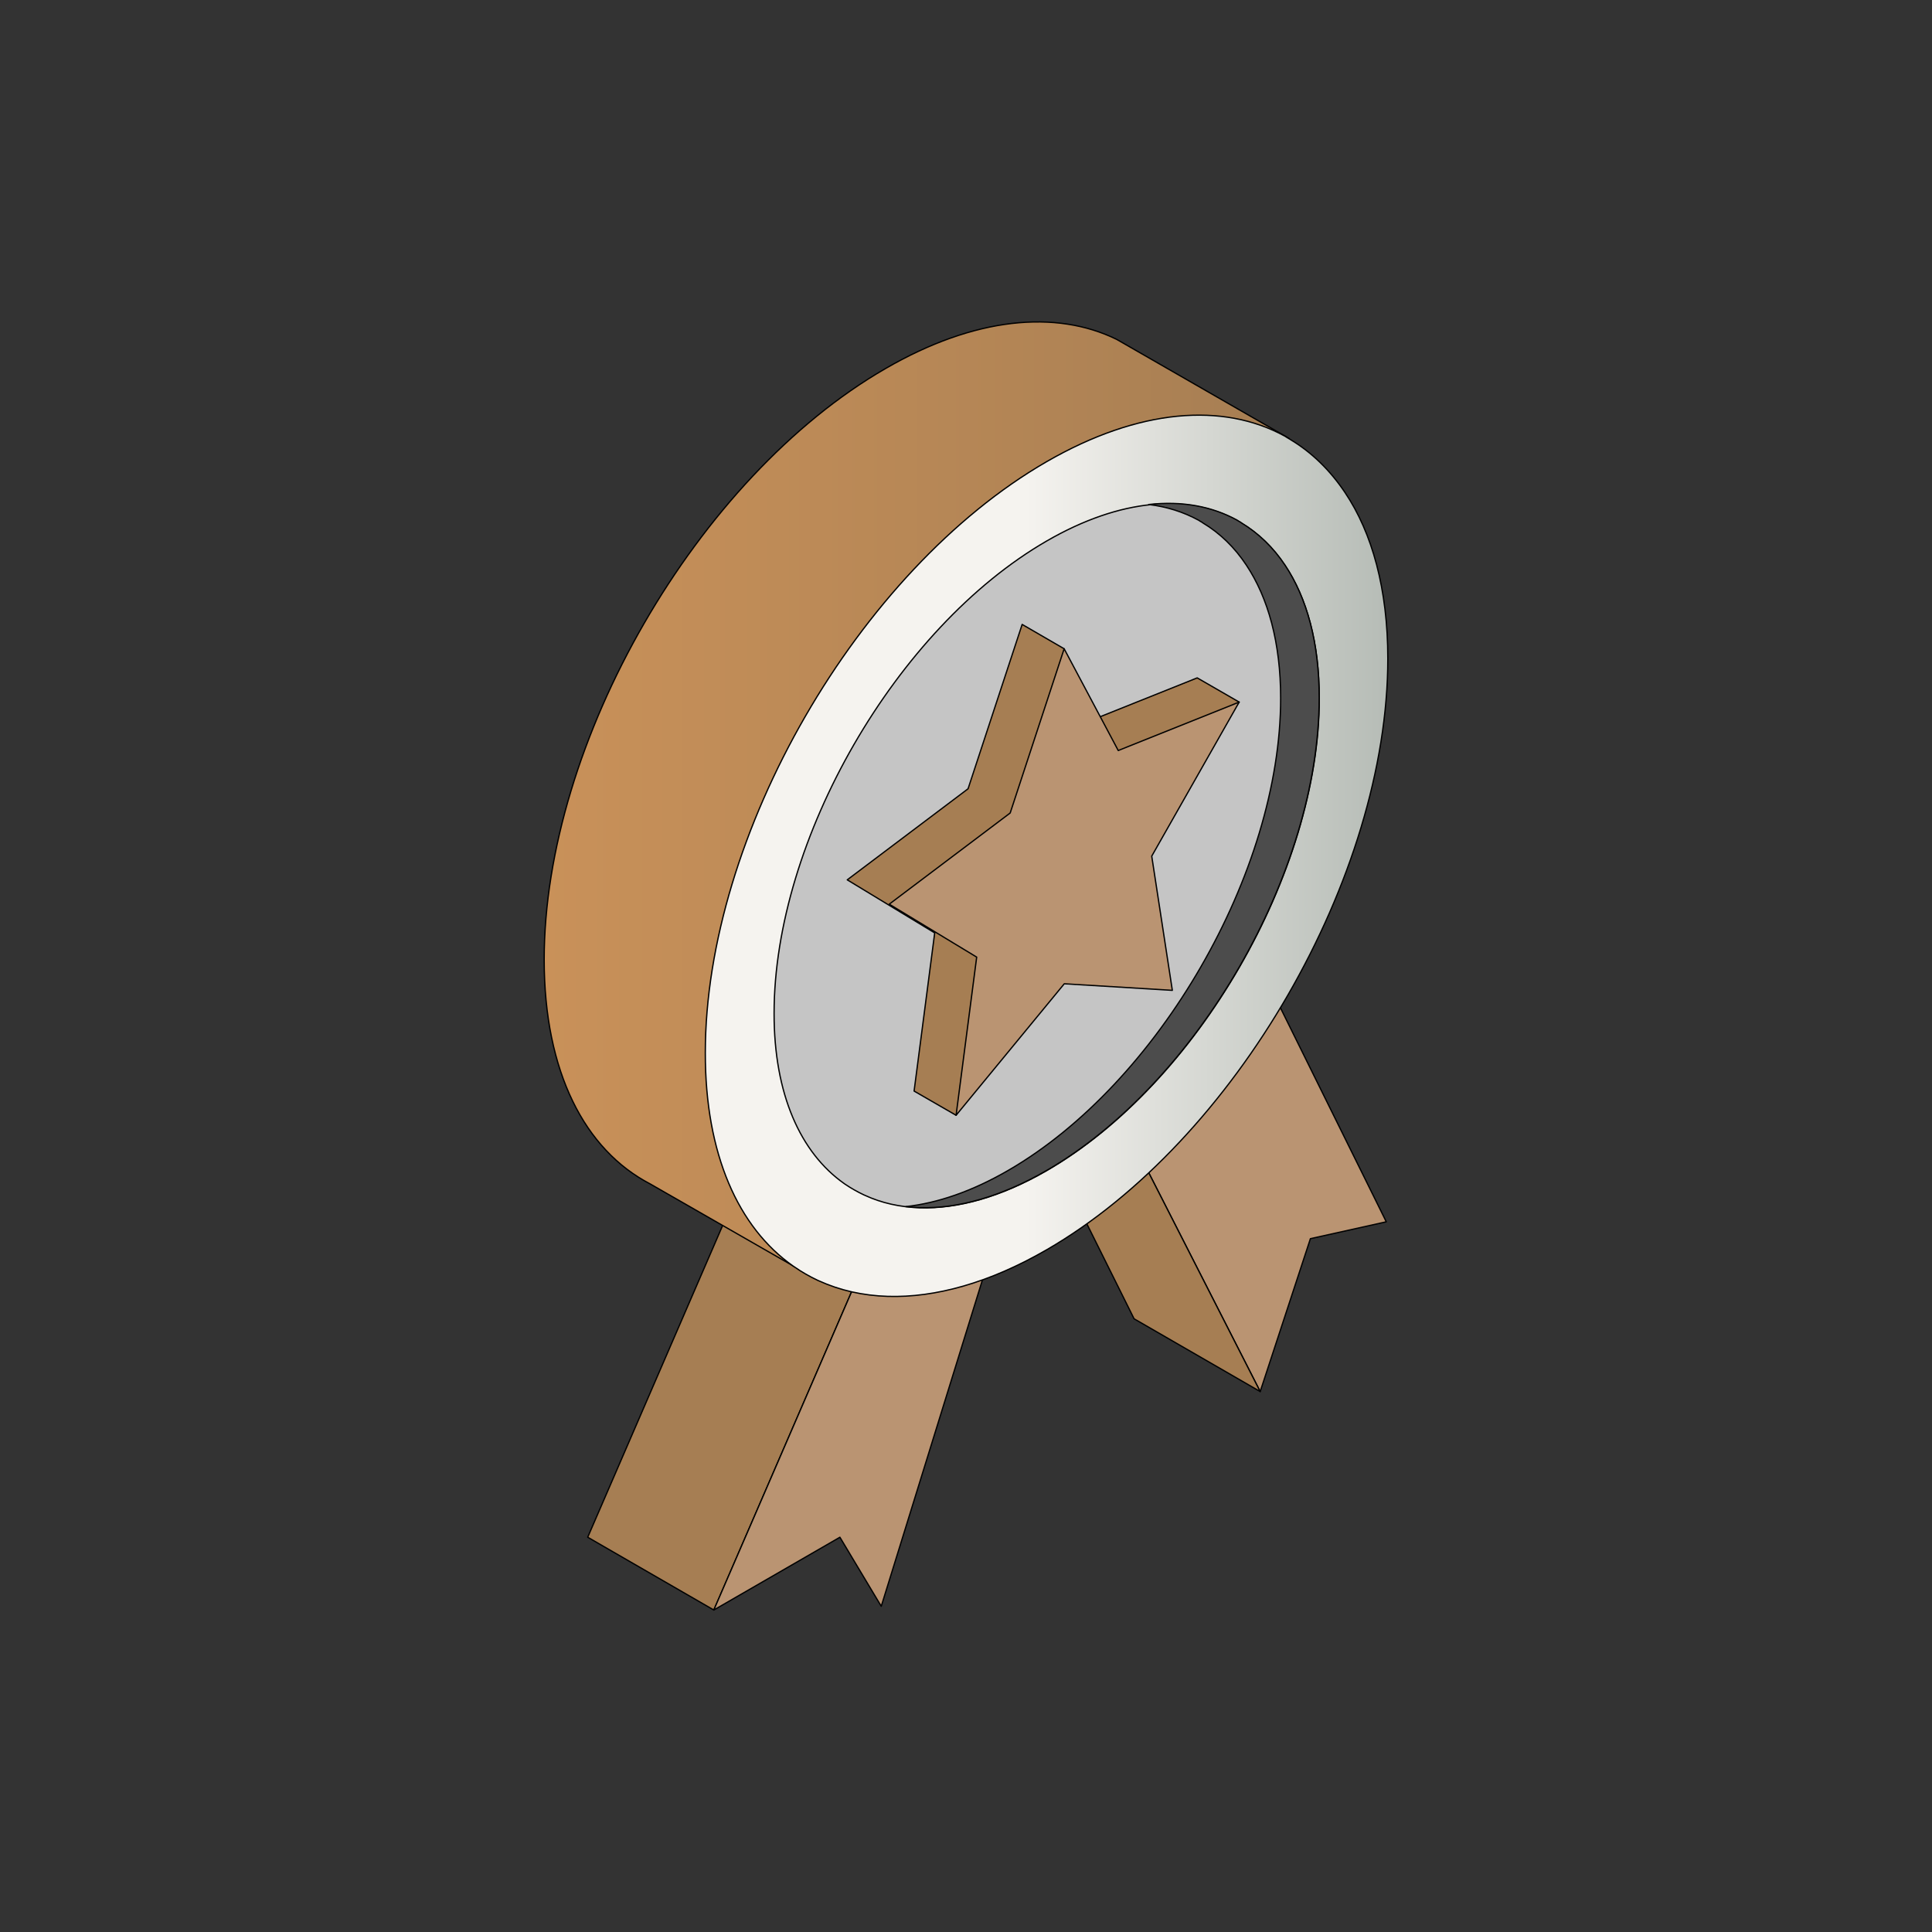
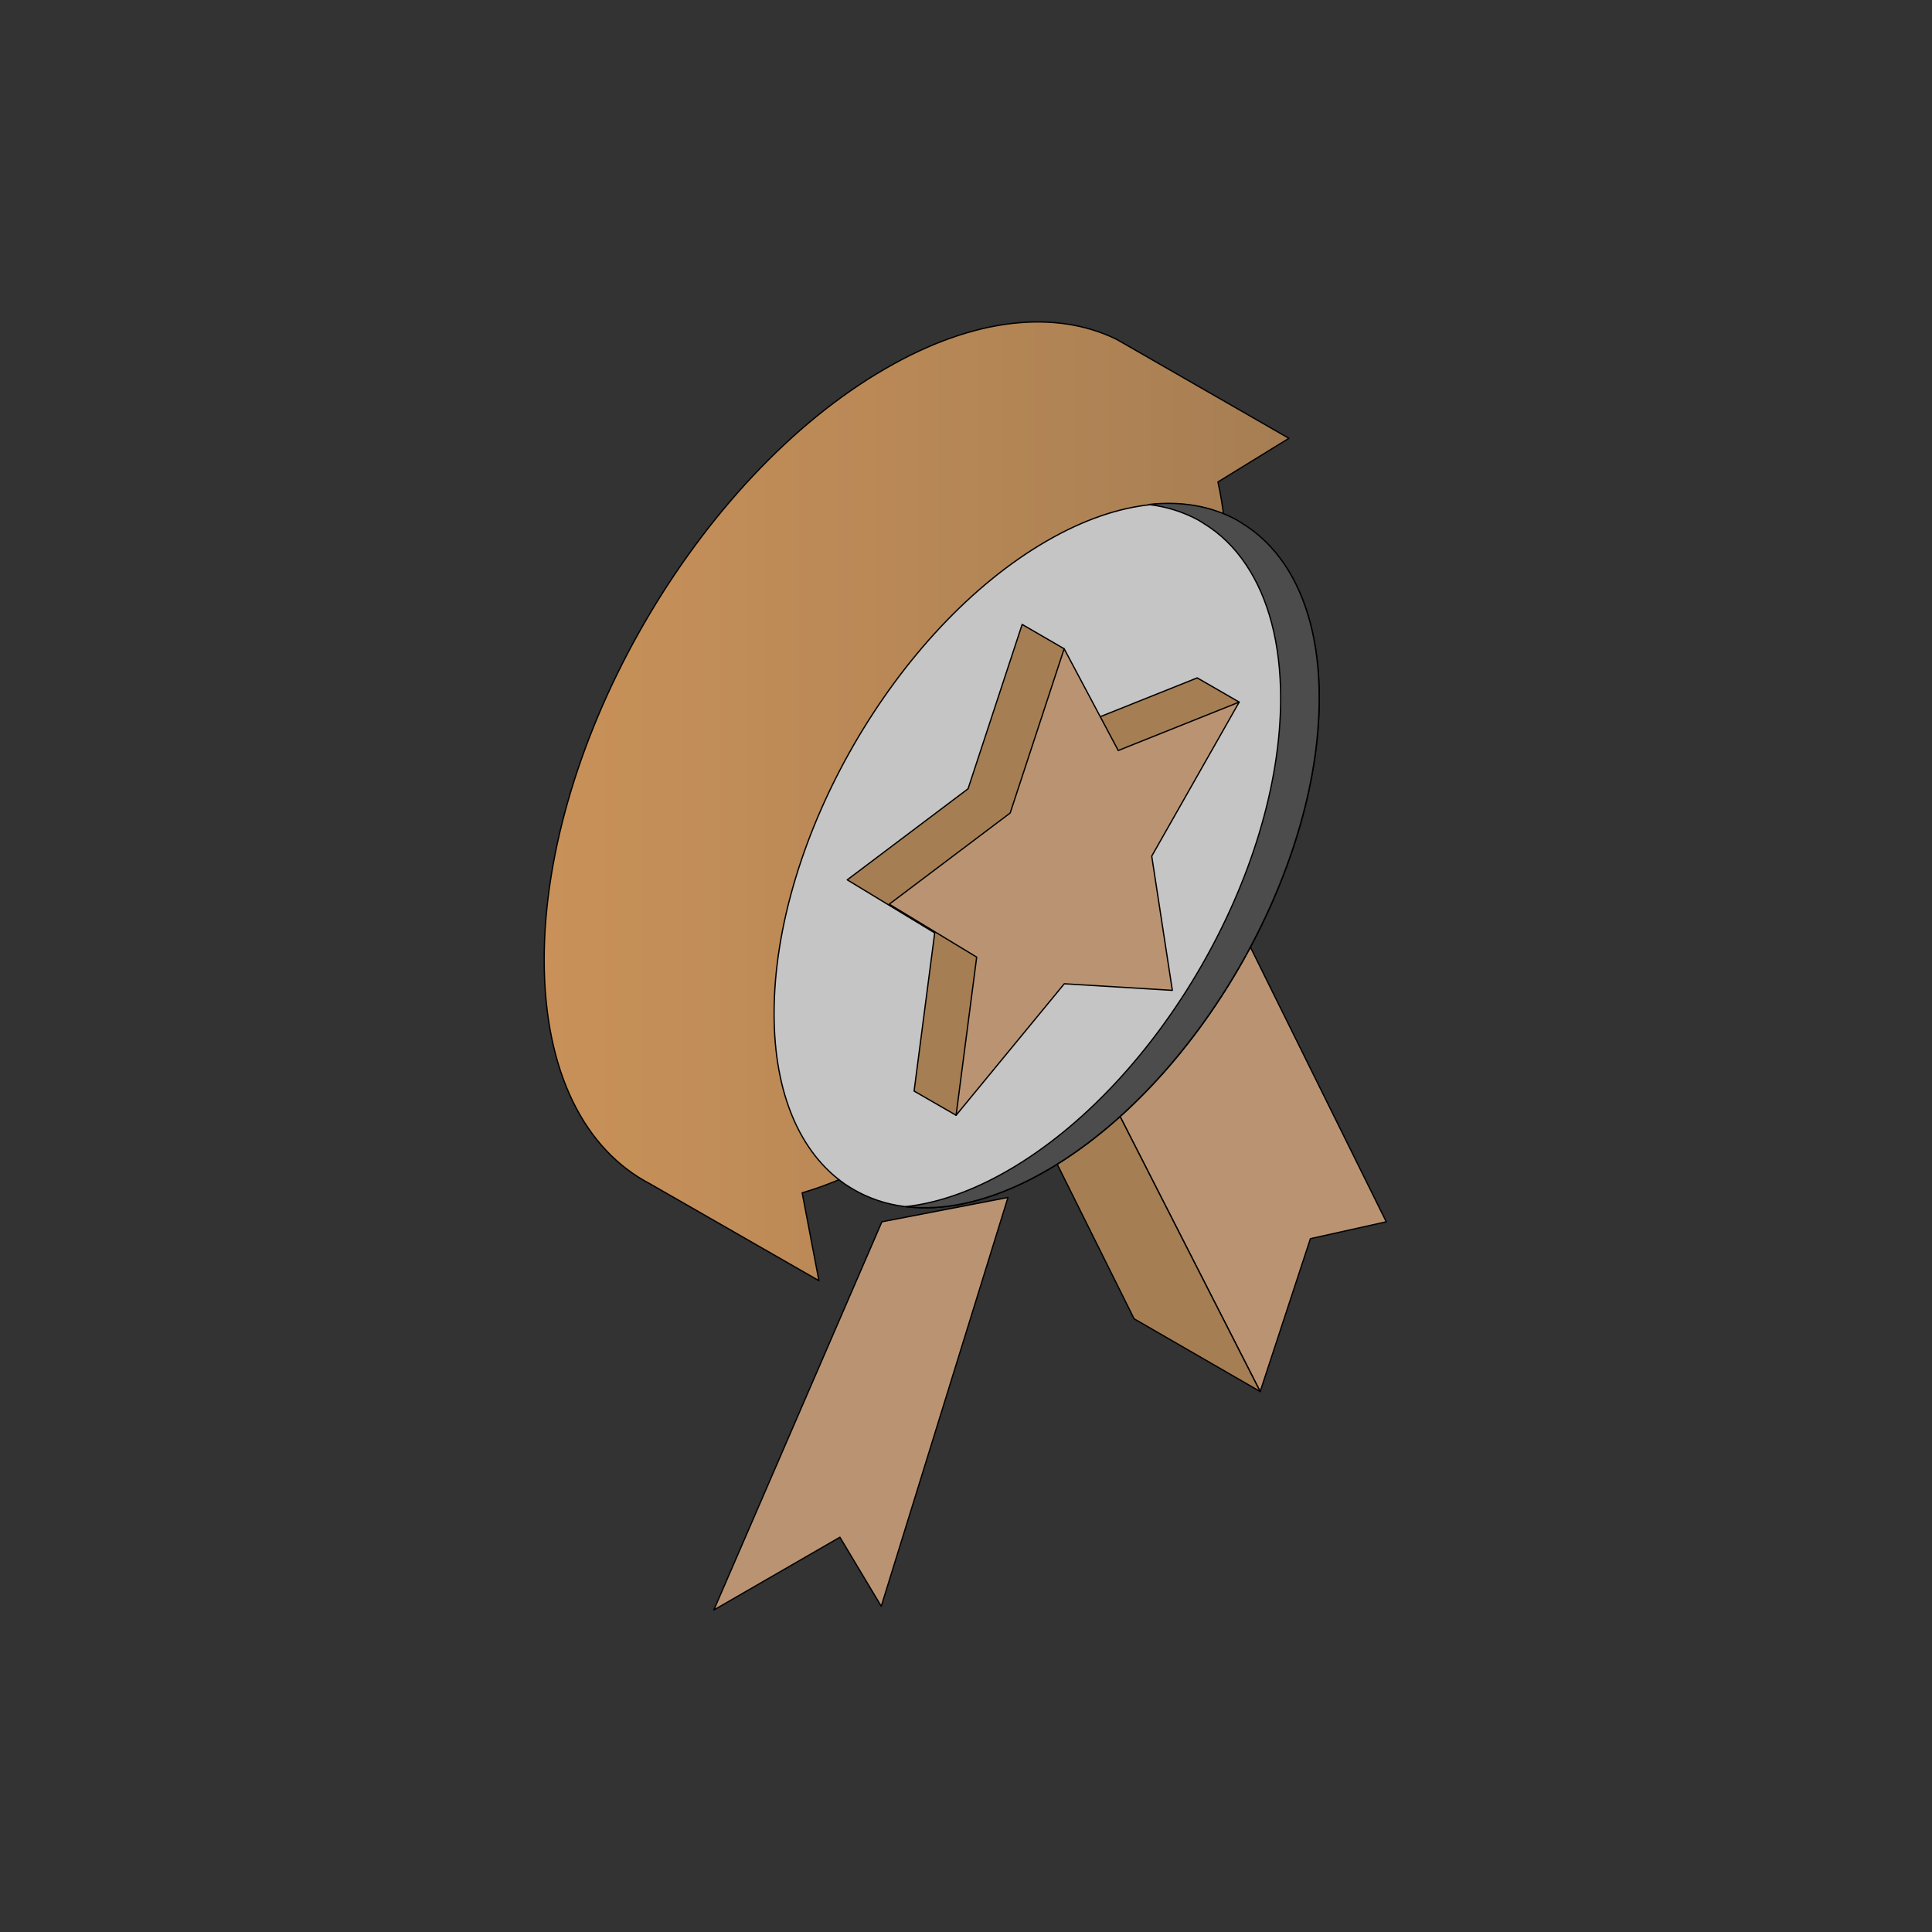
<svg xmlns="http://www.w3.org/2000/svg" version="1.1" id="Layer_1" x="0px" y="0px" viewBox="0 0 1500 1500" style="enable-background:new 0 0 1500 1500;" xml:space="preserve">
  <rect x="0" y="0" width="1500" height="1500" fill="#333333" stroke="none" />
  <style type="text/css">
	.st0{fill:#BA9472;stroke:#000000;stroke-linecap:round;stroke-linejoin:round;}
	.st1{fill:#A67E53;stroke:#000000;stroke-linecap:round;stroke-linejoin:round;}
	.st2{fill:url(#SVGID_1_);stroke:#000000;stroke-linecap:round;stroke-linejoin:round;}
	
		.st3{fill:url(#SVGID_00000163780029648275561390000008750410650001859495_);stroke:#000000;stroke-linecap:round;stroke-linejoin:round;}
	.st4{fill:#C5C5C5;stroke:#000000;stroke-linecap:round;stroke-linejoin:round;}
	.st5{fill:#4C4C4C;stroke:#000000;stroke-linecap:round;stroke-linejoin:round;}
</style>
  <g>
    <polygon class="st0" points="978.4,1080.4 1017.4,961.7 1076.3,948.6 945.8,684.8 815.3,760.2  " />
    <polygon class="st1" points="880.5,1023.9 722.7,706.7 815.3,760.2 978.4,1080.4  " />
-     <polygon class="st1" points="456.3,1193.5 586.8,892 684.7,948.6 554.2,1250  " />
    <polygon class="st0" points="554.2,1250 652.1,1193.5 684.2,1247.1 782.6,929.7 684.7,948.6  " />
    <linearGradient id="SVGID_1_" gradientUnits="userSpaceOnUse" x1="422.48" y1="877.805" x2="1000.69" y2="877.805" gradientTransform="matrix(1 0 0 -1 0 1500)">
      <stop offset="0" style="stop-color:#C99159" />
      <stop offset="1" style="stop-color:#A67E53" />
    </linearGradient>
    <path class="st2" d="M1000.7,340.3L867,263.5c-47.2-23.1-110.3-17.4-179.6,22.7c-146.3,84.5-264.9,290-264.9,458.9   c0,87.2,31.6,147.7,82.3,174.1l0,0l131,75.1l-13-68.2c20.7-6,42.3-15.3,64.5-28.1c146.3-84.5,265-290,265-459   c0-23.6-2.3-45.2-6.7-64.8L1000.7,340.3L1000.7,340.3z" />
    <linearGradient id="SVGID_00000006689299936244081630000000677804353180187544_" gradientUnits="userSpaceOnUse" x1="547.65" y1="835.593" x2="1077.52" y2="835.593" gradientTransform="matrix(1 0 0 -1 0 1500)">
      <stop offset="0.47" style="stop-color:#F5F3EF" />
      <stop offset="1" style="stop-color:#B6BCB6" />
    </linearGradient>
-     <path style="fill:url(#SVGID_00000006689299936244081630000000677804353180187544_);stroke:#000000;stroke-linecap:round;stroke-linejoin:round;" d="   M1077.5,511.4c0,169-118.6,374.5-265,459c-44.5,25.7-86.4,37.2-123.2,36.1c-19.4-0.6-37.4-4.7-53.6-12.1c-0.3-0.1-0.6-0.3-0.9-0.4   c-6.4-3-12.5-6.5-18.2-10.5c-0.3-0.2-0.6-0.4-0.9-0.6c0,0,0,0,0,0c-42.4-29.8-68.2-86.7-68.1-165.5c0-169,118.6-374.4,264.9-458.9   c72-41.5,137.2-46.1,185-19.9c0.3,0.1,0.6,0.3,0.8,0.5c0,0,0.1,0,0.1,0.1c0.1,0,0.1,0.1,0.2,0.1l2,1.2c0.4,0.2,0.8,0.5,1.2,0.7   c0,0,0.1,0,0.1,0.1c16.5,9.9,30.7,23.7,42.3,41C1065.4,413.8,1077.5,457.5,1077.5,511.4L1077.5,511.4z" />
    <path class="st4" d="M1024.3,542.2c0,135-94.8,299.2-211.7,366.7c-35.5,20.5-69,29.7-98.4,28.8c-15.5-0.5-29.9-3.7-42.8-9.7   c-0.2-0.1-0.5-0.2-0.7-0.3c-5.1-2.4-10-5.2-14.6-8.3c-0.2-0.2-0.5-0.3-0.7-0.5c0,0,0,0,0,0c-33.8-23.8-54.5-69.3-54.4-132.2   c0-135,94.8-299.2,211.7-366.7c57.5-33.2,109.6-36.8,147.8-15.9c0.2,0.1,0.5,0.2,0.7,0.4c0,0,0.1,0,0.1,0.1c0,0,0.1,0,0.1,0.1   l1.6,0.9c0.3,0.2,0.6,0.4,0.9,0.6c0,0,0.1,0,0.1,0.1c13.2,7.9,24.6,18.9,33.8,32.8C1014.6,464.2,1024.3,499.1,1024.3,542.2   L1024.3,542.2z" />
    <polygon class="st1" points="793.6,484.8 826.2,503.7 835.6,563.9 929.5,526.3 962.1,545.1 861.5,645.9 877.6,750.1 793.6,745    742.3,865.9 709.7,847.1 725.7,724.3 657.8,683.1 751.6,612.4  " />
    <polygon class="st0" points="826.2,503.7 868.2,582.7 962.1,545.1 894.2,664.7 910.2,768.9 826.3,763.8 742.3,865.9 758.3,743.1    690.4,702 784.3,631.2  " />
    <path class="st5" d="M997.7,438.8c-9.2-13.8-20.6-24.8-33.8-32.8c0,0-0.1,0-0.1-0.1c-0.3-0.2-0.6-0.4-0.9-0.6l-1.6-0.9   c0,0-0.1,0-0.1-0.1c0,0-0.1,0-0.1-0.1c-0.2-0.1-0.5-0.2-0.7-0.4c-19.5-10.7-42.8-15-68.5-12.1c14,1.7,26.9,5.8,38.5,12.1   c0.2,0.1,0.5,0.2,0.7,0.4c0,0,0.1,0,0.1,0.1c0,0,0.1,0,0.1,0.1l1.6,0.9c0.3,0.2,0.6,0.4,0.9,0.6c0,0,0.1,0,0.1,0.1   c13.2,7.9,24.6,18.9,33.8,32.8c16.9,25.4,26.6,60.3,26.6,103.3c0,135-94.8,299.2-211.7,366.7c-28,16.2-54.8,25.3-79.3,28   c3.5,0.4,7.1,0.7,10.8,0.8c29.4,0.9,62.9-8.3,98.4-28.8c116.9-67.5,211.7-231.7,211.7-366.7C1024.3,499.1,1014.6,464.2,997.7,438.8   L997.7,438.8z" />
  </g>
</svg>